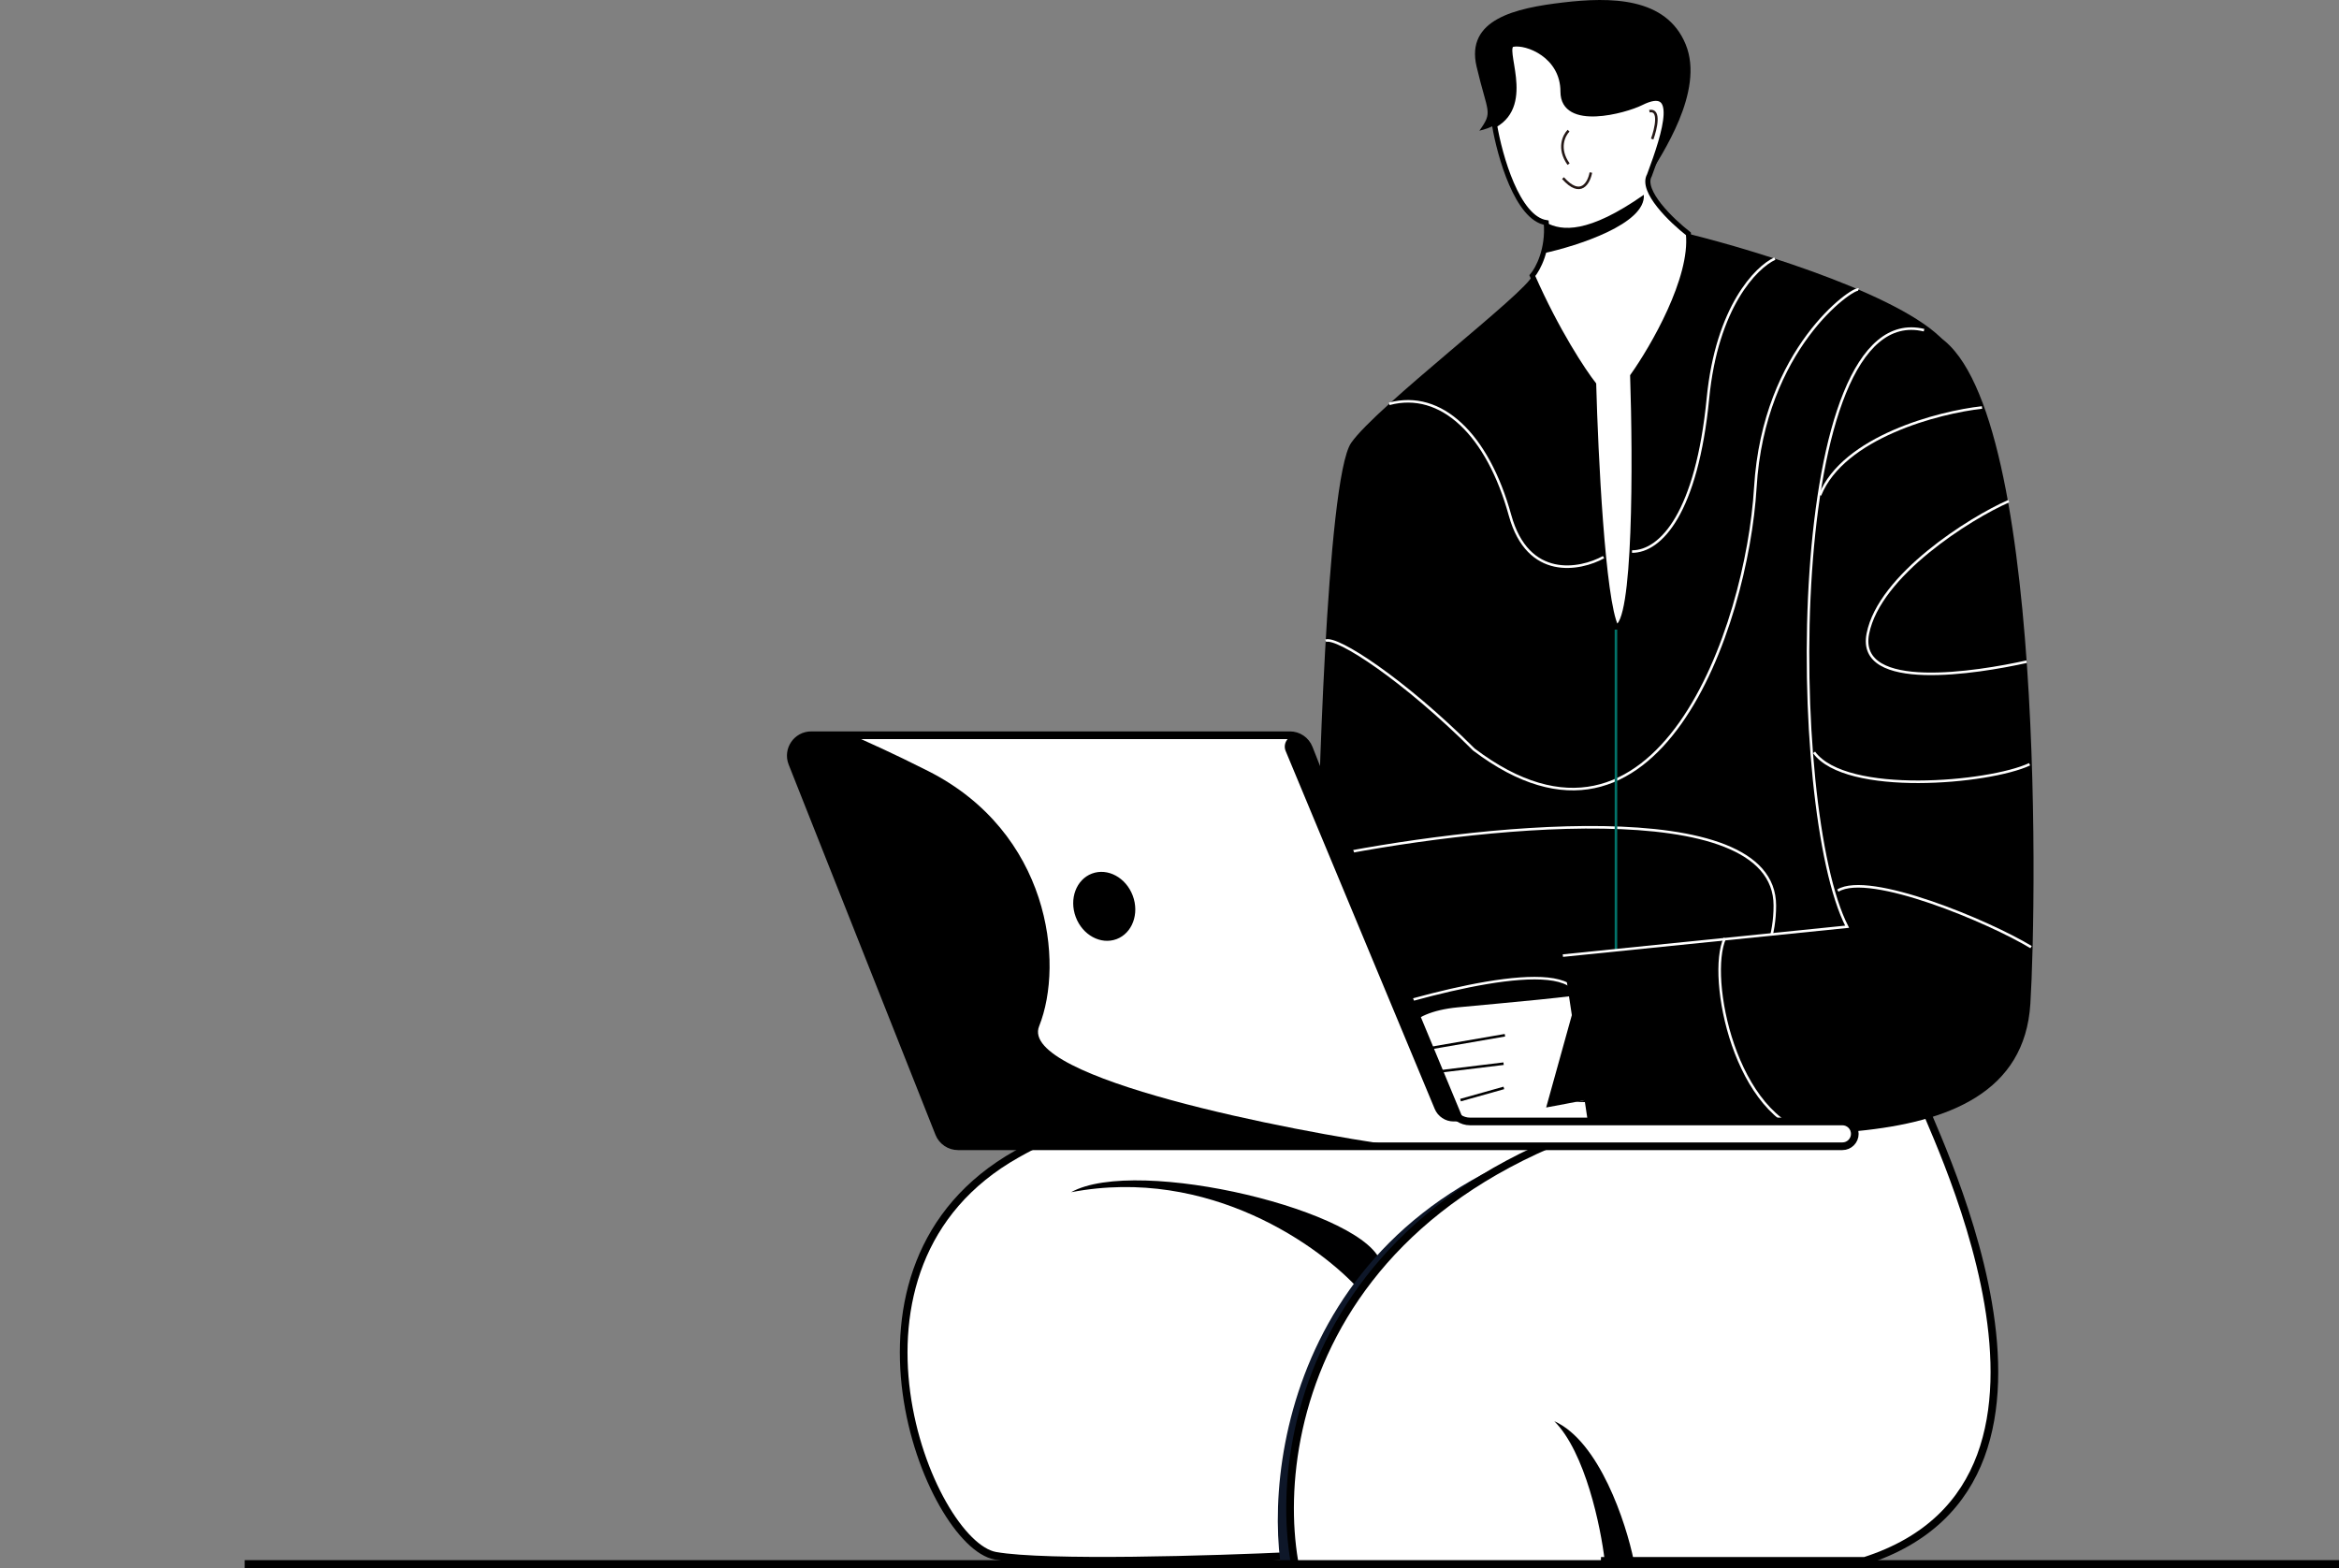
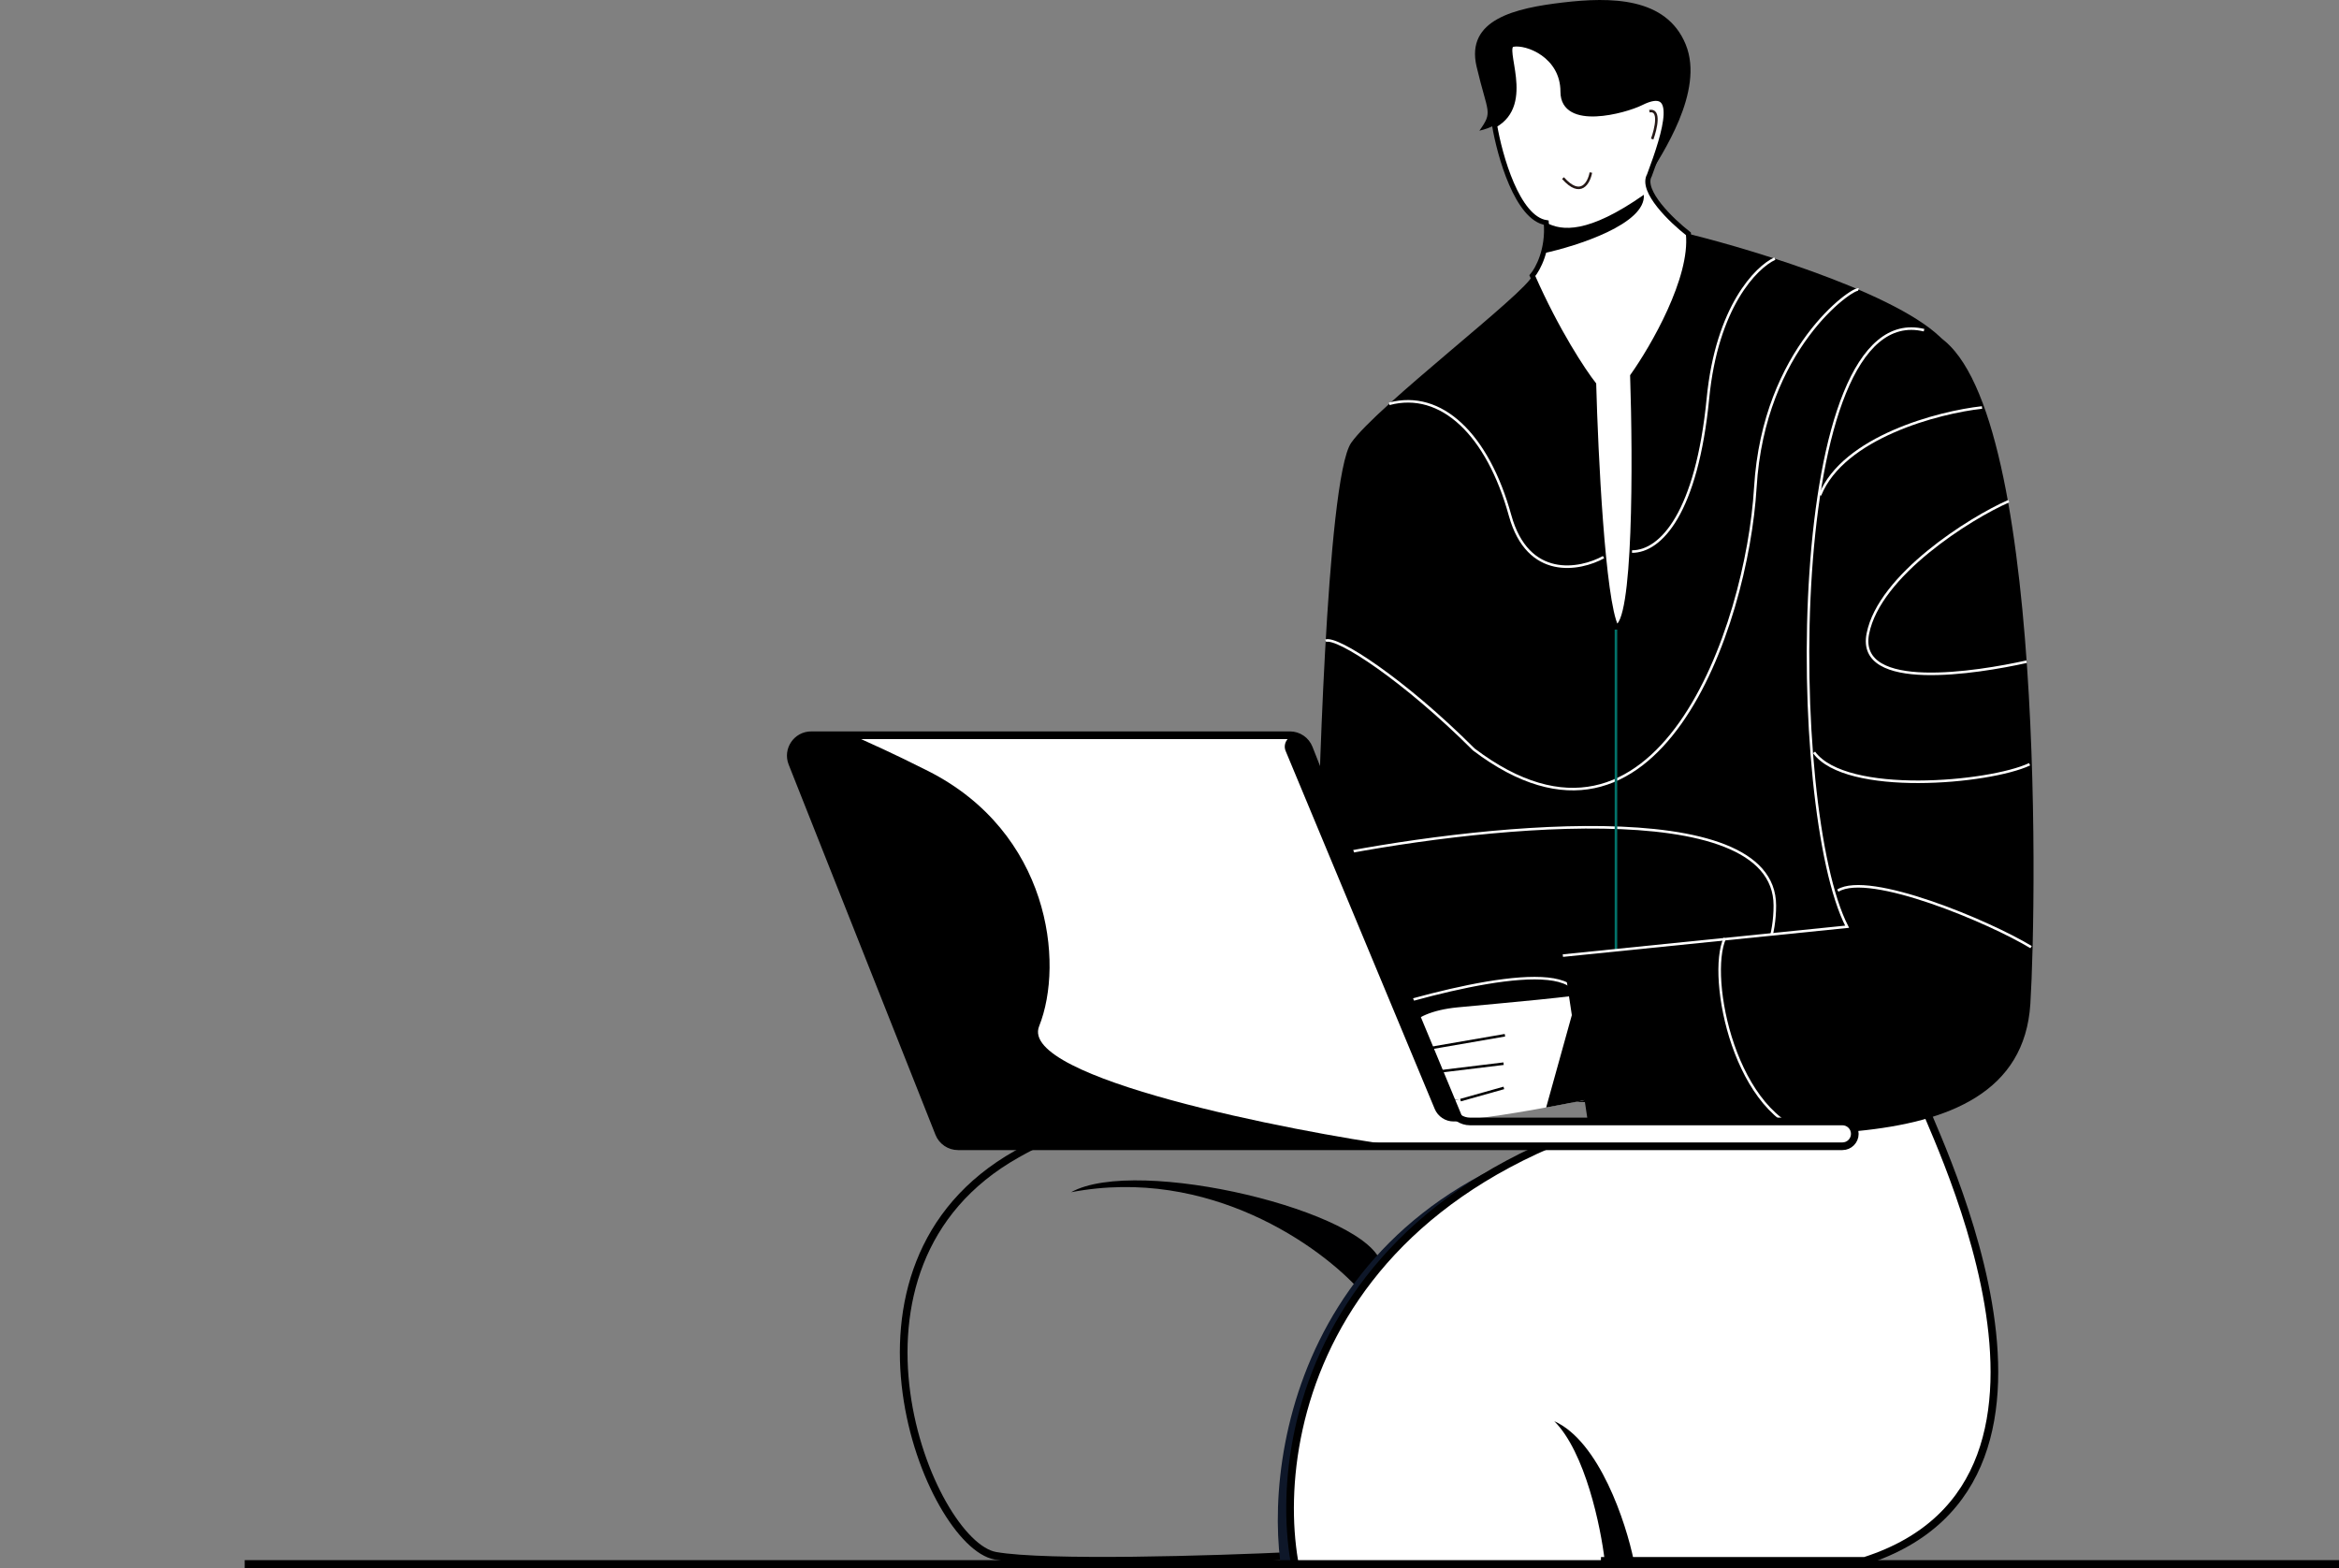
<svg xmlns="http://www.w3.org/2000/svg" width="889" height="596" viewBox="0 0 889 596" fill="none">
  <rect x="0" y="0" width="889" height="596" fill="#808080" stroke="none" />
  <g clip-path="url(#clip0_181_1068)">
-     <path d="M386.457 438.674C310.494 481.449 353.27 586.913 378.345 591.338C397.658 594.746 461.149 592.792 491.921 591.338L730.134 415.074L590.745 395.899C547.97 395.899 447.228 404.454 386.457 438.674Z" fill="white" />
    <path d="M491.921 591.338C490.822 591.393 493.111 591.281 491.921 591.338ZM491.921 591.338C461.149 592.792 397.658 594.746 378.345 591.338C353.27 586.913 310.494 481.449 386.457 438.674C447.228 404.454 547.97 395.899 590.745 395.899L730.134 415.074L491.921 591.338Z" stroke="black" stroke-width="2.911" />
    <path d="M407.106 453.152C459.616 443.122 502.244 473.965 516.994 490.64C519.458 487.195 522.122 483.789 524.998 480.44C520.464 460.527 432.181 439.14 407.106 453.152Z" fill="#000001" />
    <path d="M486.596 593.52C488.46 593.439 490.239 593.358 491.92 593.278L686.486 449.312C677.915 446.413 655.823 437.494 636.029 425.009C501.733 440.923 480.451 543.981 486.596 593.52Z" fill="#0E1729" />
    <path d="M708.745 593.277C805.357 562.302 730.132 422.176 730.132 417.014L693.994 412.042C509.913 423.405 482.576 537.6 491.918 593.277L522.984 849.191H603.037L609.919 593.277H708.745Z" fill="white" stroke="black" stroke-width="2.911" />
    <path d="M590.745 540.178C602.545 551.978 608.446 580.495 609.921 593.278H620.983C618.033 578.774 607.855 547.848 590.745 540.178Z" fill="#000001" />
    <rect x="93" y="593" width="796" height="3" fill="black" />
    <path d="M605.714 146.088C601.83 141.143 591.73 125.958 582.407 104.77C584.526 102.297 588.551 94.81 587.704 84.64C576.686 82.945 570.009 59.213 568.048 47.56C582.679 39.444 570.212 17.793 574.991 16.837C580.288 15.777 594.061 21.074 594.061 34.846C594.061 48.619 617.657 42.118 623.725 39.084C638.556 31.668 633.26 49.68 626.903 66.63C623.513 72.563 635.378 83.934 641.735 88.878C643.429 105.829 628.315 131.962 620.546 142.909C621.606 174.692 621.818 238.258 614.19 238.258C609.105 228.088 606.421 172.573 605.714 146.088Z" fill="white" stroke="black" stroke-width="1.941" />
-     <path d="M596.177 49.672C594.411 51.438 591.939 56.453 596.177 62.386" stroke="#241715" stroke-width="0.97" />
    <path d="M604.652 65.572C603.946 69.456 600.838 75.319 594.058 67.691" stroke="#241715" stroke-width="0.97" />
    <path d="M627.96 52.854C629.372 48.969 631.138 41.412 626.9 42.259" stroke="#241715" stroke-width="0.97" />
    <path d="M586.572 96.292C587.506 93.057 588.075 89.107 587.702 84.638C593.573 87.817 603.592 88.876 624.781 74.043C625.627 85.062 599.661 93.466 586.572 96.292Z" fill="black" />
    <path d="M640.674 16.836C648.09 34.846 631.139 59.213 626.901 66.629C633.258 49.679 637.495 31.667 623.723 39.083C617.75 42.299 594.059 48.618 594.059 34.845C594.059 21.073 580.286 15.776 574.989 16.836C570.21 17.792 582.677 39.443 568.047 47.559C566.46 48.439 564.556 49.159 562.276 49.678C567.573 42.261 565.454 43.321 561.216 25.311C556.979 7.3 576.049 3.063 594.059 0.944C612.069 -1.175 633.258 -1.175 640.674 16.836Z" fill="black" />
    <path d="M740.26 131.256C726.699 113.457 668.924 95.588 641.732 88.879C643.427 105.829 628.313 131.962 620.544 142.91C621.604 174.693 621.815 238.259 614.188 238.259C609.102 228.088 606.418 172.574 605.712 146.088C601.827 141.144 591.728 125.959 582.405 104.77C580.286 111.127 523.076 154.563 513.541 168.336C504.006 182.109 500.828 314.538 500.828 326.192C500.828 337.846 496.59 417.303 531.552 417.303C559.521 417.303 673.869 421.188 731.784 422.6C740.26 332.901 753.82 149.054 740.26 131.256Z" fill="black" />
    <path d="M500.831 326.185C558.747 314.178 674.578 300.971 674.578 344.196C674.578 387.42 620.9 411.849 594.061 418.659M674.578 98.307C667.515 101.518 652.542 116.629 649.152 151.379C644.914 194.815 631.311 209.647 620.291 209.647M609.477 211.766C600.454 216.71 580.712 220.454 573.932 195.875C565.457 165.151 547.774 148.2 528.011 153.497M706.361 110.061C704.242 109.165 670.341 132.309 667.162 185.28C663.984 238.252 630.082 337.839 560.159 284.867C533.672 258.381 508.151 241.784 503.865 243.549M582.408 418.339C591.942 409.163 608.47 387.844 598.299 375.979C588.128 364.113 532.497 380.216 505.953 389.751M745.348 158.795C722.464 172.92 680.299 217.911 694.708 284.867C707.421 323.007 730.653 319.122 740.68 312.413M736.847 364.325C723.153 364.505 697.038 376.254 702.124 421.805" stroke="white" stroke-width="0.97" />
    <path d="M614.188 417.293V239.308" stroke="#027269" stroke-width="0.97" />
    <path d="M614.824 415.56L609.617 376.847C597.777 378.995 573.119 381.076 554.071 382.881C534.13 384.771 529.105 395.241 542.49 398.585C535.489 397.711 527.65 407.364 538.822 411.686C530.627 414.597 546.836 417.845 554.782 417.861C550.234 418.548 542.349 419.815 543.421 424.634C544.493 429.452 591.469 420.592 614.824 415.56Z" fill="white" />
    <path d="M614.824 415.561L609.617 376.848C606.863 377.348 603.415 377.844 599.505 378.334L587.66 420.952C597.612 419.142 607.409 417.159 614.824 415.561Z" fill="black" />
    <path d="M555.106 418.146L571.58 413.509" stroke="black" stroke-width="0.97" />
    <path d="M542.596 407.801L571.476 404.295" stroke="black" stroke-width="0.97" />
    <path d="M542.491 398.584L571.988 393.482" stroke="black" stroke-width="0.97" />
    <path d="M771.692 381.565C774.255 340.991 777.054 136.522 731.286 125.5C678.382 112.759 679.076 307.755 702.043 352.24L594.016 363.222L604.152 430.623C656.673 426.955 767.449 448.703 771.692 381.565Z" fill="black" />
    <path d="M731.285 125.499C678.382 112.759 679.075 307.754 702.043 352.24L594.015 363.222" stroke="white" stroke-width="0.97" />
    <path d="M753.322 154.883C736.975 156.661 700.645 166.099 691.733 188.221M763.493 190.481C748.761 196.925 714.271 218.617 709.92 240.885C705.57 263.152 751.646 255.634 770.274 251.505M771.404 290.493C755.92 297.722 701.644 302.52 689.473 285.973M771.968 359.993C756.111 350.37 710.46 331.161 698.514 338.522M655.571 356.603C648.79 371.294 659.409 425.315 689.473 431.189" stroke="white" stroke-width="0.97" />
    <path d="M308.324 279.458H490.26C493.447 279.458 496.311 281.407 497.481 284.372L551.515 421.342C552.685 424.307 555.548 426.256 558.736 426.256H700.251C702.854 426.256 704.964 428.366 704.964 430.969C704.964 433.573 702.854 435.683 700.251 435.683H364.118C360.935 435.683 358.075 433.74 356.902 430.782L301.107 290.082C299.087 284.986 302.842 279.458 308.324 279.458Z" fill="white" stroke="black" stroke-width="2.911" />
    <path d="M496.651 282.129L556.502 426.256H552.46C549.326 426.256 546.499 424.371 545.294 421.477L488.65 285.456C487.462 282.603 489.559 279.458 492.65 279.458C494.401 279.458 495.98 280.512 496.651 282.129Z" fill="black" />
    <path d="M356.902 430.782L301.107 290.082C299.087 284.986 302.842 279.458 308.324 279.458H322.352C323.507 279.458 324.643 279.716 325.692 280.199C330.658 282.486 338.954 286.082 352.731 293.043C398.822 316.331 404.644 365.818 394.941 390.077C387.074 409.743 491.053 430.071 531.905 435.683H364.118C360.935 435.683 358.075 433.74 356.902 430.782Z" fill="black" />
-     <ellipse cx="11.574" cy="13.31" rx="11.574" ry="13.31" transform="matrix(-0.936 0.351 0.351 0.936 425.862 327.975)" fill="black" />
  </g>
  <defs>
    <clipPath id="clip0_181_1068">
      <rect width="889" height="596" fill="white" />
    </clipPath>
  </defs>
</svg>